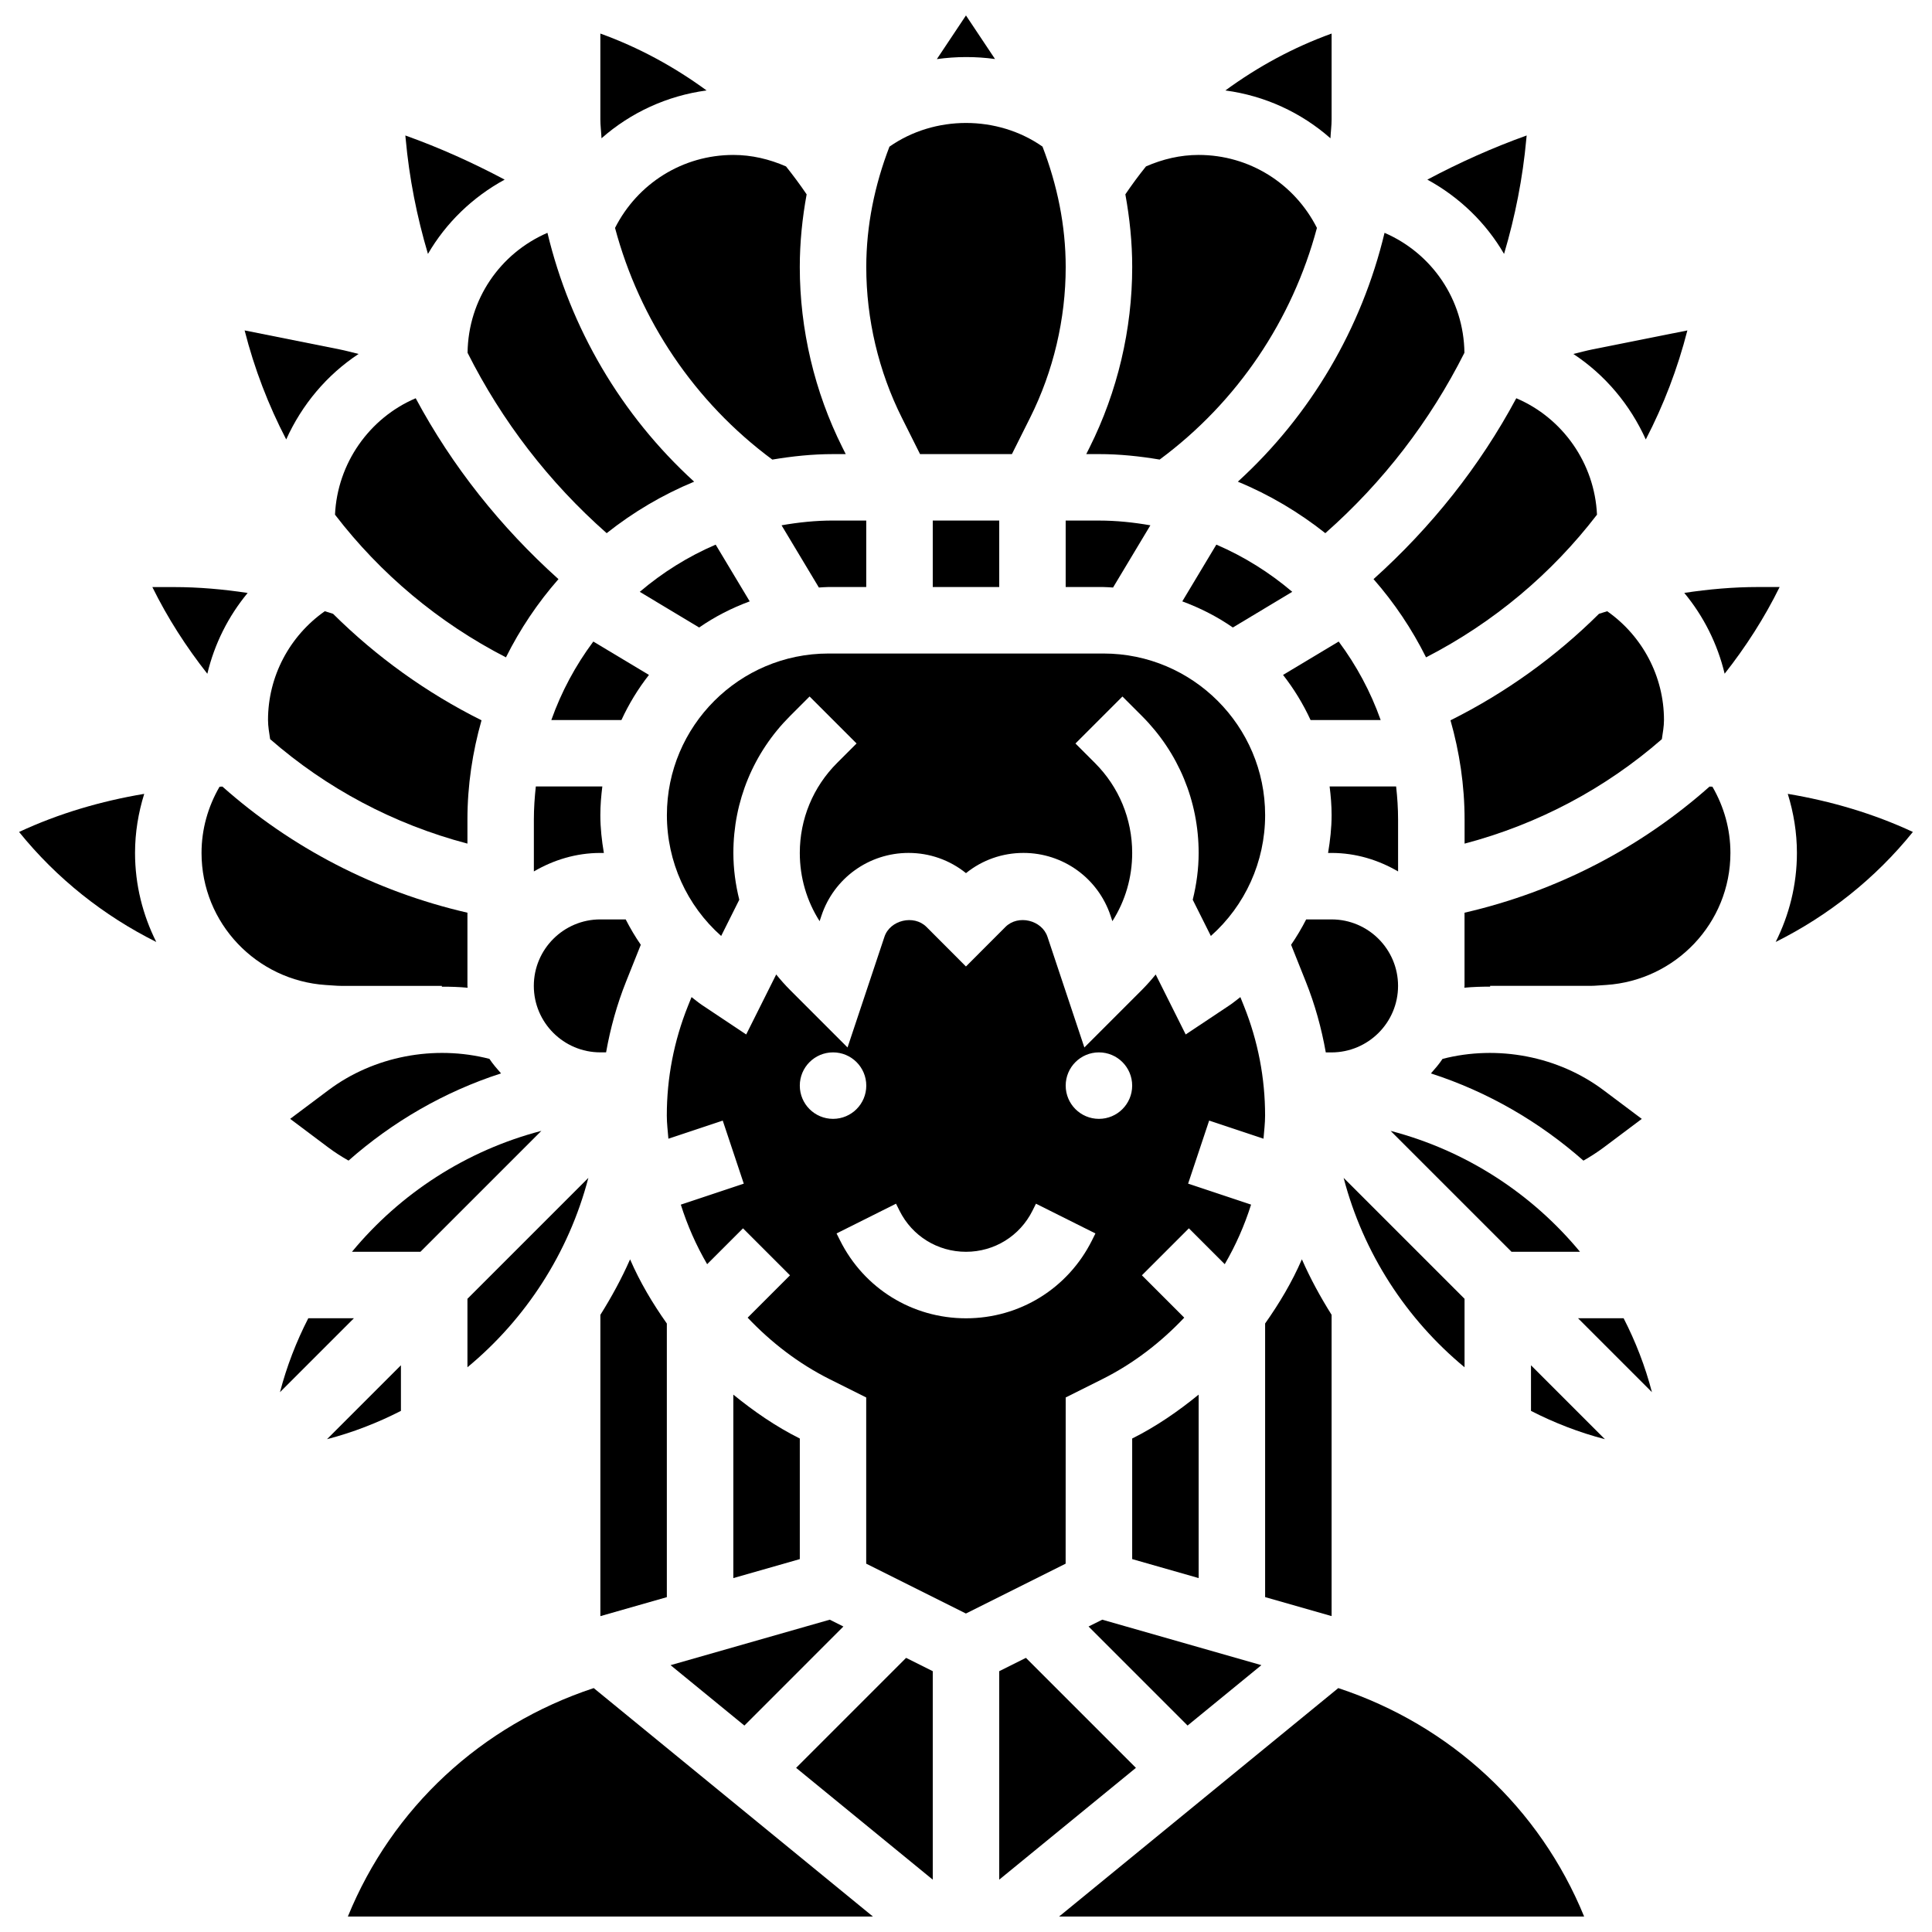
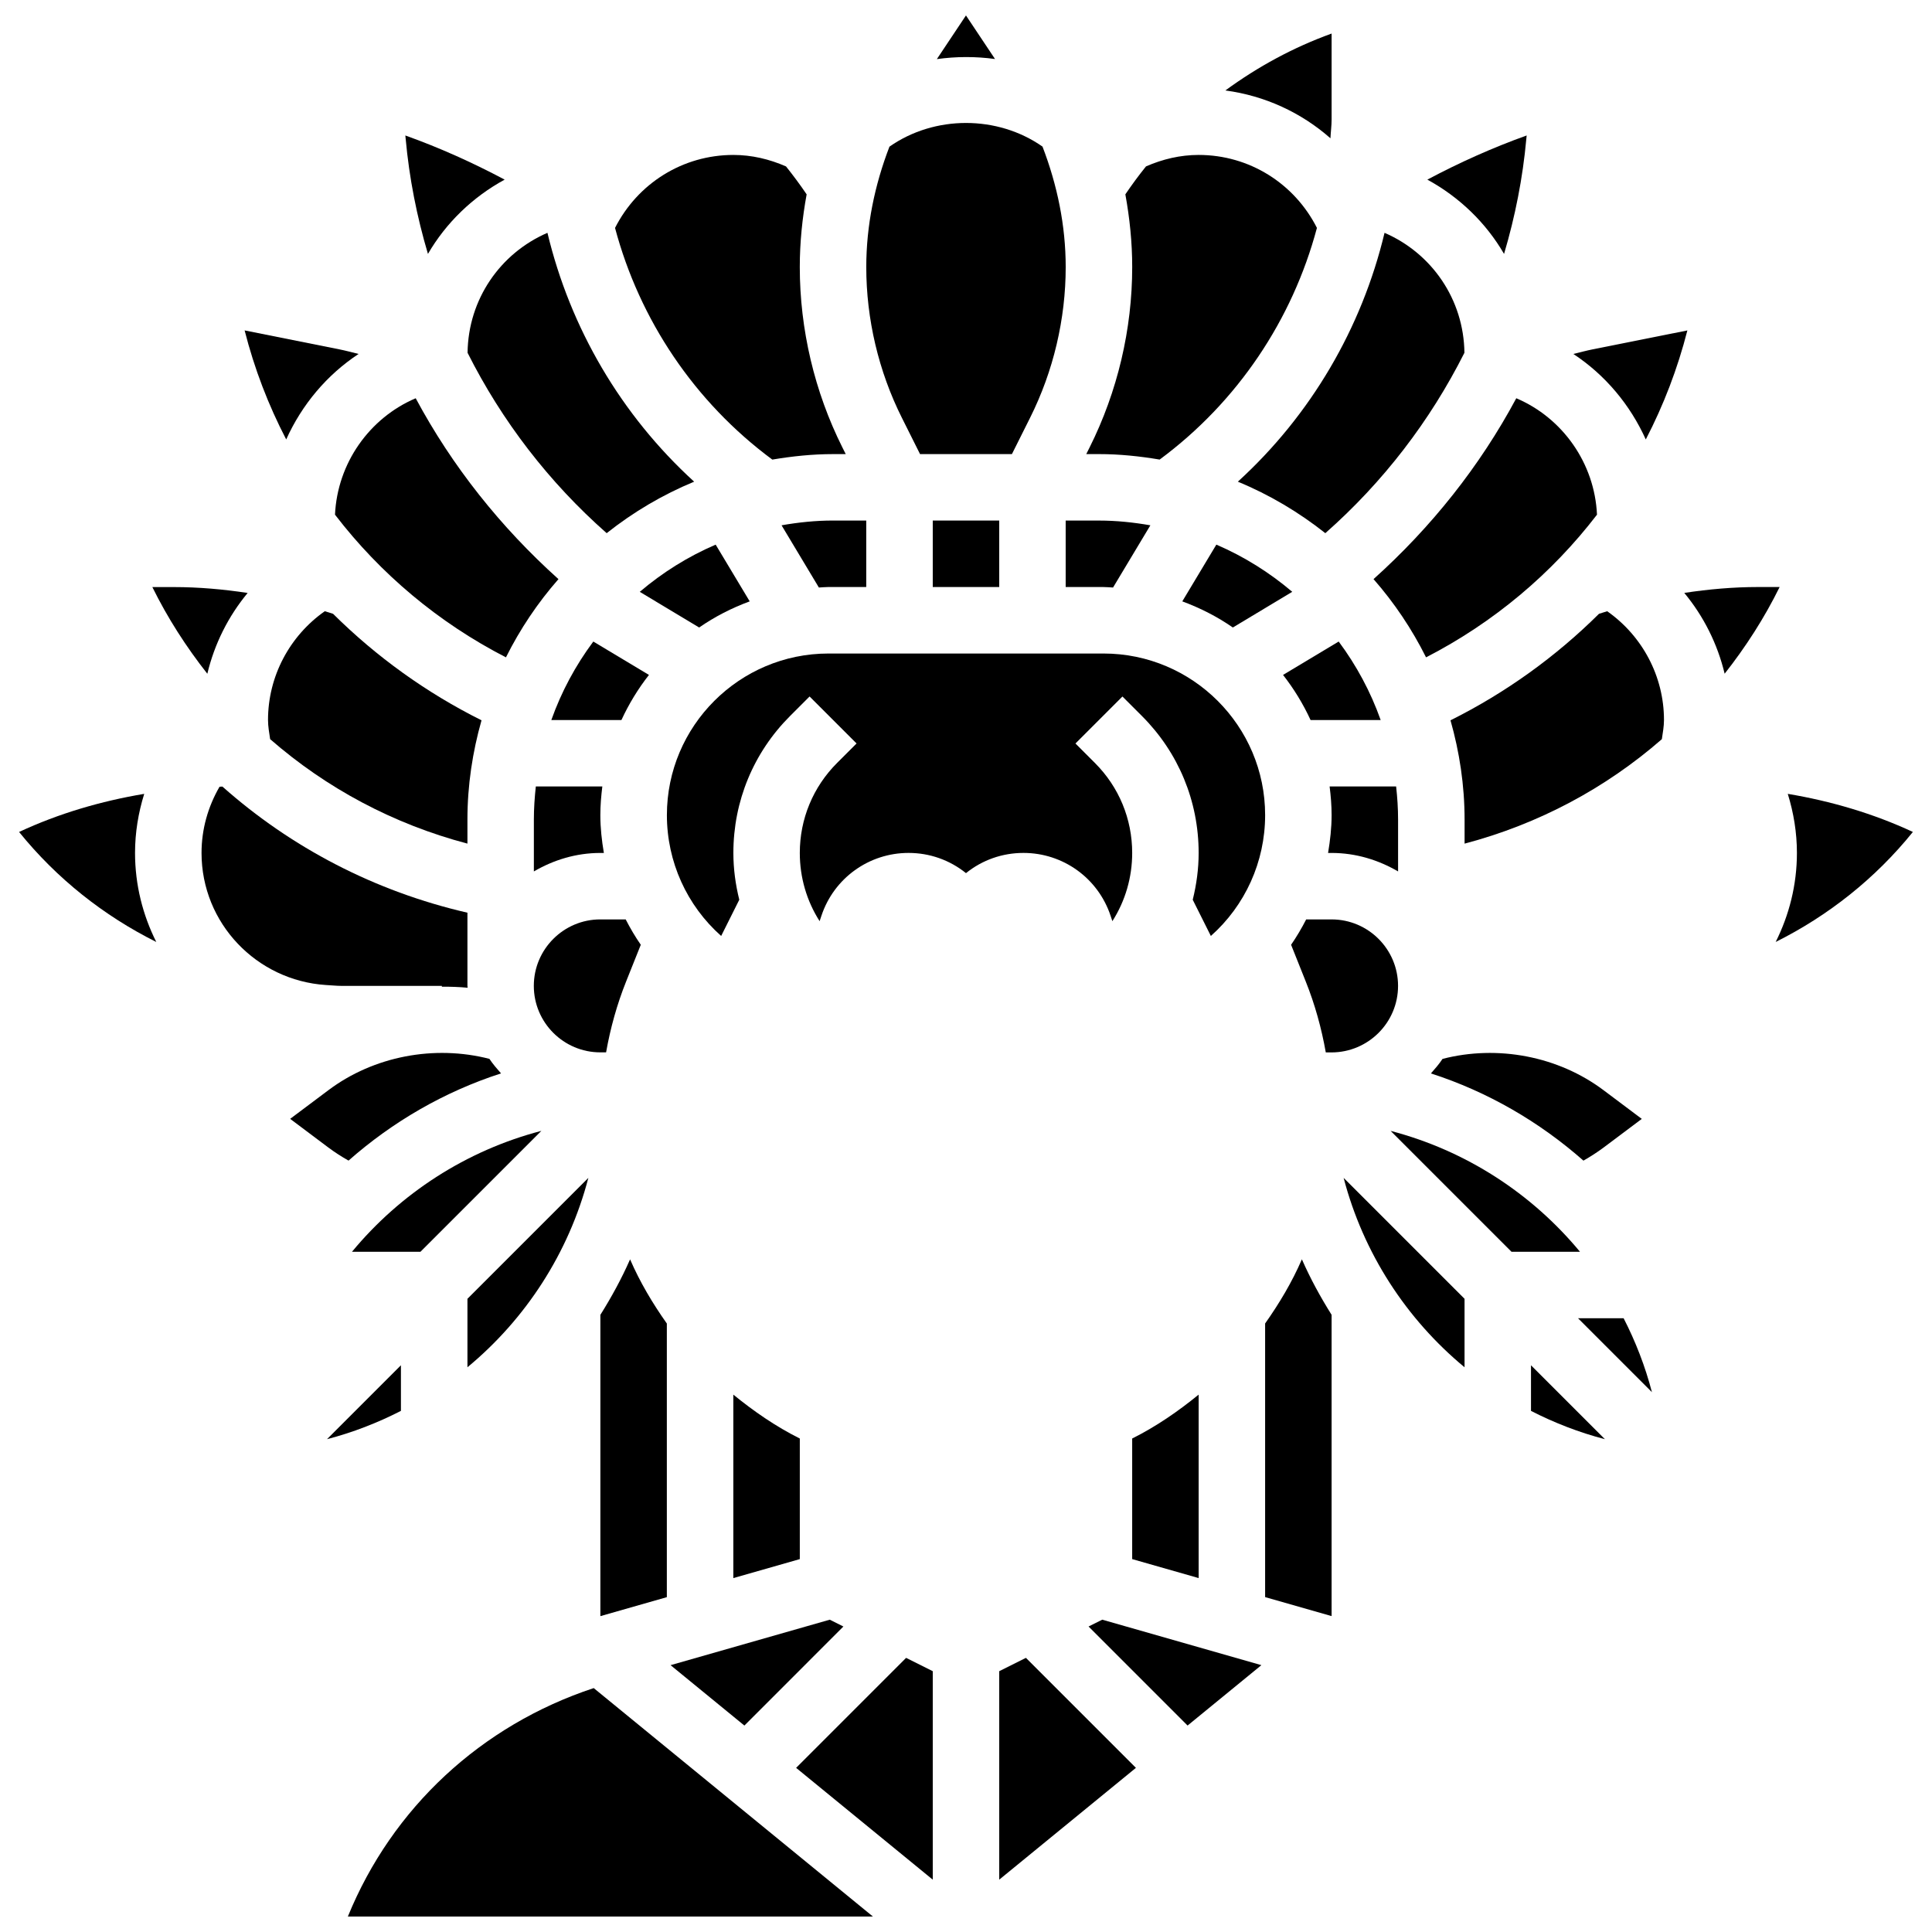
<svg xmlns="http://www.w3.org/2000/svg" width="800px" height="800px" version="1.1" viewBox="144 144 512 512">
  <defs>
    <clipPath id="c">
      <path d="m392 148.09h16v11.906h-16z" />
    </clipPath>
    <clipPath id="b">
-       <path d="m424 591h140v60.902h-140z" />
-     </clipPath>
+       </clipPath>
    <clipPath id="a">
      <path d="m236 591h140v60.902h-140z" />
    </clipPath>
  </defs>
  <path d="m532.12 506.34v-18.145l-32.043-32.043c5.207 19.949 16.605 37.418 32.043 50.188z" />
  <path d="m568.97 448.11 10.121-7.594-10.121-7.594c-12.039-9.039-28.117-12.066-42.684-8.305-0.906 1.375-1.992 2.617-3.074 3.848 15.098 4.879 28.777 12.852 40.414 23.113 1.848-1.055 3.637-2.199 5.344-3.469z" />
  <path d="m562.72 475.74c-12.781-15.441-30.238-26.84-50.191-32.043l32.043 32.043z" />
  <path d="m514.5 405.27c0-9.715-7.902-17.617-17.617-17.617h-6.731c-1.188 2.316-2.512 4.57-4 6.723l3.875 9.707c2.449 6.106 4.184 12.402 5.32 18.816h1.523c9.727-0.012 17.629-7.914 17.629-17.629z" />
  <path d="m484.02 322.86c2.871 3.672 5.32 7.672 7.293 11.953h18.578c-2.668-7.523-6.438-14.508-11.125-20.797z" />
  <path d="m457.32 303.37c4.773 1.762 9.285 4.07 13.398 6.922l15.742-9.453c-6.016-5.109-12.773-9.355-20.117-12.508z" />
  <path d="m479.27 567.25 17.617 5.031v-79.84c-2.949-4.695-5.621-9.582-7.875-14.711-2.606 6.035-5.965 11.652-9.742 17.008z" />
  <path d="m542.59 211.29c2.941-9.91 4.961-20.109 5.902-30.496l0.09-0.891c-9.055 3.242-17.828 7.188-26.32 11.699 8.488 4.633 15.527 11.426 20.328 19.688z" />
  <path d="m451.32 265.79c20.629-15.266 35.188-37.031 41.68-61.395-5.981-11.805-17.941-19.336-31.348-19.336-4.879 0-9.539 1.117-13.953 3.039-1.922 2.387-3.742 4.852-5.469 7.406 1.152 6.316 1.816 12.746 1.816 19.254 0 16.516-3.902 33.039-11.285 47.805l-0.891 1.777h3.363c5.488-0.004 10.844 0.57 16.086 1.449z" />
  <path d="m496.89 175.62v-22.727c-10.137 3.656-19.562 8.789-28.152 15.078 10.48 1.402 20.117 5.859 27.844 12.676 0.078-1.68 0.309-3.336 0.309-5.027z" />
  <path d="m508 297.47c5.488 6.262 10.164 13.211 13.918 20.734 17.906-9.215 33.285-22.16 45.301-37.812-0.617-13.609-9.09-25.625-21.387-30.855-9.637 17.996-22.512 34.176-37.832 47.934z" />
  <g clip-path="url(#c)">
    <path d="m407.69 159.64-7.699-11.547-7.715 11.574c5.117-0.715 10.305-0.73 15.414-0.027z" />
  </g>
  <path d="m472.04 271.65c8.395 3.461 16.164 8.094 23.184 13.645 15.301-13.484 27.781-29.746 36.863-47.805-0.168-14.164-8.668-26.383-21.168-31.789-6.043 25.254-19.539 48.324-38.879 65.949z" />
  <path d="m496.89 370.04c6.449 0 12.41 1.867 17.617 4.898v-13.707c0-2.977-0.195-5.91-0.52-8.809h-17.625c0.316 2.492 0.527 5.019 0.527 7.594 0 3.398-0.387 6.731-0.934 10.023z" />
  <path d="m320.72 494.75c-3.777-5.348-7.133-10.977-9.742-17.008-2.254 5.117-4.926 10.008-7.875 14.711v79.84l17.617-5.031z" />
  <path d="m438.97 299.7 9.891-16.488c-4.438-0.773-8.977-1.258-13.637-1.258h-8.809v17.617h10.023c0.855-0.004 1.684 0.094 2.531 0.129z" />
  <path d="m273.7 424.61c-14.578-3.754-30.652-0.723-42.676 8.305l-10.129 7.594 10.121 7.594c1.707 1.277 3.496 2.422 5.348 3.469 11.645-10.262 25.316-18.234 40.414-23.113-1.086-1.234-2.16-2.465-3.078-3.848z" />
  <path d="m464.89 392.04c9.09-8.07 14.383-19.66 14.383-32.027 0-23.613-19.219-42.824-42.824-42.824h-72.891c-23.613 0-42.824 19.211-42.824 42.824 0 12.367 5.293 23.957 14.383 32.027l4.801-9.602c-0.996-4.016-1.566-8.164-1.566-12.402 0-13.715 5.336-26.609 15.035-36.301l5.16-5.16 12.453 12.453-5.168 5.164c-6.367 6.367-9.875 14.844-9.875 23.844 0 6.5 1.832 12.727 5.25 18.082l0.484-1.445c3.305-9.945 12.586-16.641 23.078-16.641 5.609 0 10.922 1.887 15.23 5.356 4.309-3.481 9.637-5.356 15.23-5.356 10.492 0 19.773 6.684 23.086 16.648l0.477 1.438c3.418-5.356 5.25-11.574 5.25-18.082 0-9.004-3.504-17.477-9.875-23.844l-5.16-5.16 12.453-12.453 5.16 5.16c9.699 9.699 15.035 22.586 15.035 36.301 0 4.246-0.574 8.387-1.566 12.402z" />
  <path d="m287.47 443.69c-19.949 5.207-37.418 16.605-50.191 32.043h18.145z" />
  <path d="m584.41 339.89c0.246-1.691 0.562-3.375 0.562-5.082 0-11.547-5.707-22.258-15.043-28.82-0.73 0.238-1.461 0.43-2.184 0.68-11.414 11.328-24.664 20.895-39.348 28.223 2.379 8.387 3.734 17.203 3.734 26.336v6.344c19.641-5.184 37.418-14.715 52.277-27.68z" />
  <path d="m601.05 322.54c5.574-7.082 10.516-14.734 14.57-22.973h-5.719c-6.578 0-13.09 0.582-19.547 1.559 5.144 6.219 8.801 13.52 10.695 21.414z" />
  <path d="m580.15 260.46c4.723-9.098 8.438-18.781 11.02-28.891l-25.094 5.012c-1.719 0.344-3.41 0.809-5.117 1.223 8.434 5.559 15.043 13.461 19.191 22.656z" />
  <path d="m299.92 456.15-32.043 32.043v18.145c15.43-12.77 26.828-30.238 32.043-50.188z" />
  <path d="m342.68 303.37-9.02-15.035c-7.348 3.152-14.109 7.398-20.117 12.508l15.742 9.453c4.109-2.856 8.617-5.164 13.395-6.926z" />
  <path d="m304.62 422.89c1.137-6.414 2.879-12.711 5.32-18.816l3.875-9.699c-1.488-2.148-2.809-4.394-4-6.723h-6.731c-9.715 0-17.617 7.902-17.617 17.617s7.902 17.617 17.617 17.617z" />
  <path d="m391.19 281.95h17.617v17.617h-17.617z" />
  <path d="m387.82 264.34h24.348l4.828-9.652c6.164-12.324 9.426-26.133 9.426-39.918 0-11.035-2.246-21.773-6.148-31.922-11.926-8.352-28.617-8.352-40.562 0.02-3.902 10.148-6.141 20.875-6.141 31.914 0 13.785 3.258 27.598 9.426 39.918z" />
  <path d="m315.98 322.86-14.746-8.844c-4.688 6.289-8.457 13.273-11.125 20.797h18.578c1.973-4.281 4.422-8.289 7.293-11.953z" />
  <path d="m285.48 361.23v13.707c5.207-3.031 11.168-4.898 17.617-4.898h0.934c-0.555-3.285-0.934-6.625-0.934-10.023 0-2.582 0.219-5.102 0.527-7.594h-17.625c-0.316 2.894-0.52 5.828-0.52 8.809z" />
  <path d="m257.41 211.29c4.801-8.262 11.84-15.055 20.328-19.688-8.492-4.512-17.266-8.465-26.32-11.699l0.09 0.891c0.941 10.387 2.961 20.594 5.902 30.496z" />
-   <path d="m426.42 514.34 9.672-4.836c8.359-4.176 15.582-9.805 21.746-16.312l-11.223-11.223 12.453-12.453 9.504 9.504c2.898-4.969 5.231-10.254 6.977-15.785l-16.684-5.559 5.574-16.711 14.402 4.801c0.16-2.043 0.422-4.062 0.422-6.129 0-9.988-1.887-19.75-5.594-29.004l-0.961-2.394c-0.926 0.695-1.789 1.445-2.75 2.086l-11.734 7.82-7.953-15.898c-1.145 1.418-2.359 2.793-3.672 4.106l-15.23 15.238-9.777-29.332c-1.488-4.457-7.785-5.953-11.125-2.625l-10.48 10.492-10.48-10.5c-3.328-3.305-9.637-1.816-11.117 2.625l-9.785 29.34-15.23-15.238c-1.312-1.312-2.519-2.688-3.672-4.106l-7.953 15.898-11.734-7.82c-0.969-0.645-1.832-1.402-2.75-2.086l-0.961 2.387c-3.707 9.266-5.594 19.027-5.594 29.016 0 2.07 0.266 4.086 0.422 6.129l14.402-4.801 5.574 16.711-16.684 5.559c1.742 5.531 4.078 10.816 6.977 15.785l9.504-9.504 12.453 12.453-11.223 11.223c6.176 6.508 13.398 12.129 21.746 16.312l9.672 4.836v44.043l26.426 13.211 26.426-13.211zm8.809-91.449c4.863 0 8.809 3.945 8.809 8.809 0 4.863-3.945 8.809-8.809 8.809-4.863 0-8.809-3.945-8.809-8.809 0-4.863 3.945-8.809 8.809-8.809zm-79.273 8.809c0-4.863 3.945-8.809 8.809-8.809s8.809 3.945 8.809 8.809c0 4.863-3.945 8.809-8.809 8.809s-8.809-3.938-8.809-8.809zm10.668 41.027-0.926-1.852 15.758-7.883 0.926 1.859c3.356 6.723 10.102 10.887 17.617 10.887 7.512 0 14.262-4.176 17.617-10.887l0.926-1.859 15.758 7.883-0.926 1.859c-6.359 12.719-19.148 20.629-33.375 20.629-14.227 0.004-27.016-7.906-33.375-20.637z" />
  <path d="m432.48 575.04 26.238 26.246 19.562-16.004-42.172-12.051z" />
  <path d="m444.04 525.22v31.957l17.617 5.031v-48.621c-5.398 4.402-11.188 8.418-17.617 11.633z" />
  <path d="m415.88 583.35-7.074 3.531v55.246l36.223-29.629z" />
  <path d="m354.98 612.5 36.211 29.629v-55.246l-7.066-3.531z" />
  <path d="m338.34 513.59v48.621l17.617-5.031v-31.957c-6.422-3.211-12.207-7.227-17.617-11.633z" />
  <path d="m617.78 354.38c1.551 5.019 2.422 10.262 2.422 15.652 0 8.492-2.062 16.48-5.629 23.598 13.918-6.949 26.383-16.789 36.359-29.156-10.5-4.894-21.711-8.172-33.152-10.094z" />
  <path d="m341.27 601.29 26.238-26.246-3.617-1.809-42.184 12.051z" />
-   <path d="m597.05 352.45c-18.188 16.156-40.379 27.773-64.934 33.426v19.395c0 0.168-0.043 0.316-0.055 0.484 2.273-0.219 4.555-0.289 6.836-0.281v-0.211h26.594c1.41 0 2.785-0.184 4.184-0.238 18.332-1.223 32.906-16.367 32.906-34.996 0-6.262-1.691-12.227-4.773-17.547-0.246 0.016-0.504-0.031-0.758-0.031z" />
  <g clip-path="url(#b)">
    <path d="m498.66 591.36-73.988 60.539h139.14c-11.758-28.777-35.355-50.691-65.156-60.539z" />
  </g>
  <path d="m562.19 493.35 19.59 19.59c-1.789-6.863-4.332-13.406-7.504-19.59z" />
  <path d="m549.73 517.9c6.184 3.172 12.727 5.707 19.59 7.504l-19.59-19.59z" />
  <path d="m250.25 505.81-19.59 19.59c6.863-1.789 13.406-4.332 19.59-7.504z" />
  <path d="m278.08 318.21c3.754-7.523 8.43-14.48 13.918-20.734-15.316-13.758-28.195-29.941-37.832-47.934-12.289 5.231-20.762 17.246-21.387 30.855 12.016 15.652 27.395 28.602 45.301 37.812z" />
  <path d="m230.07 305.98c-9.336 6.562-15.043 17.273-15.043 28.82 0 1.719 0.316 3.398 0.562 5.082 14.859 12.965 32.625 22.504 52.285 27.684v-6.344c0-9.133 1.355-17.953 3.734-26.336-14.691-7.328-27.93-16.895-39.348-28.223-0.73-0.246-1.469-0.445-2.191-0.684z" />
  <path d="m209.63 301.14c-6.449-0.977-12.965-1.559-19.547-1.559h-5.707c4.051 8.234 8.992 15.883 14.57 22.973 1.883-7.902 5.539-15.203 10.684-21.414z" />
  <path d="m239.03 237.8c-1.707-0.414-3.391-0.879-5.117-1.223l-25.086-5.012c2.57 10.113 6.289 19.793 11.02 28.891 4.148-9.195 10.746-17.098 19.184-22.656z" />
  <path d="m306.99 204.4c6.492 24.355 21.043 46.129 41.68 61.395 5.25-0.879 10.605-1.453 16.094-1.453h3.363l-0.891-1.777c-7.383-14.754-11.285-31.289-11.285-47.805 0-6.508 0.66-12.938 1.816-19.254-1.734-2.555-3.559-5.019-5.469-7.406-4.414-1.922-9.074-3.039-13.953-3.039-13.414 0.004-25.375 7.543-31.355 19.34z" />
  <path d="m267.91 237.49c9.074 18.059 21.562 34.316 36.863 47.805 7.019-5.559 14.797-10.184 23.184-13.645-19.344-17.625-32.836-40.695-38.879-65.949-12.512 5.41-21 17.625-21.168 31.789z" />
-   <path d="m331.25 167.97c-8.59-6.289-18.012-11.422-28.152-15.078v22.715c0 1.691 0.23 3.356 0.309 5.039 7.727-6.809 17.363-11.273 27.844-12.676z" />
  <g clip-path="url(#a)">
    <path d="m236.19 651.9h139.14l-73.988-60.539c-29.82 9.848-53.418 31.762-65.156 60.539z" />
  </g>
  <path d="m182.22 354.38c-11.445 1.922-22.664 5.199-33.164 10.098 9.988 12.367 22.445 22.207 36.359 29.156-3.566-7.117-5.629-15.113-5.629-23.598 0-5.394 0.871-10.633 2.434-15.656z" />
  <path d="m351.12 283.21 9.891 16.488c0.844-0.035 1.672-0.133 2.527-0.133h10.023v-17.617h-8.809c-4.656 0-9.191 0.484-13.633 1.262z" />
-   <path d="m225.7 493.35c-3.172 6.184-5.707 12.727-7.504 19.59l19.59-19.59z" />
  <path d="m234.5 405.27h26.594v0.211c2.281-0.008 4.562 0.062 6.836 0.281 0-0.168-0.055-0.316-0.055-0.492v-19.395c-24.559-5.656-46.746-17.273-64.934-33.426-0.254 0-0.504 0.043-0.758 0.043-3.082 5.32-4.773 11.293-4.773 17.547 0 18.629 14.578 33.77 32.906 34.996 1.398 0.059 2.773 0.234 4.184 0.234z" />
</svg>